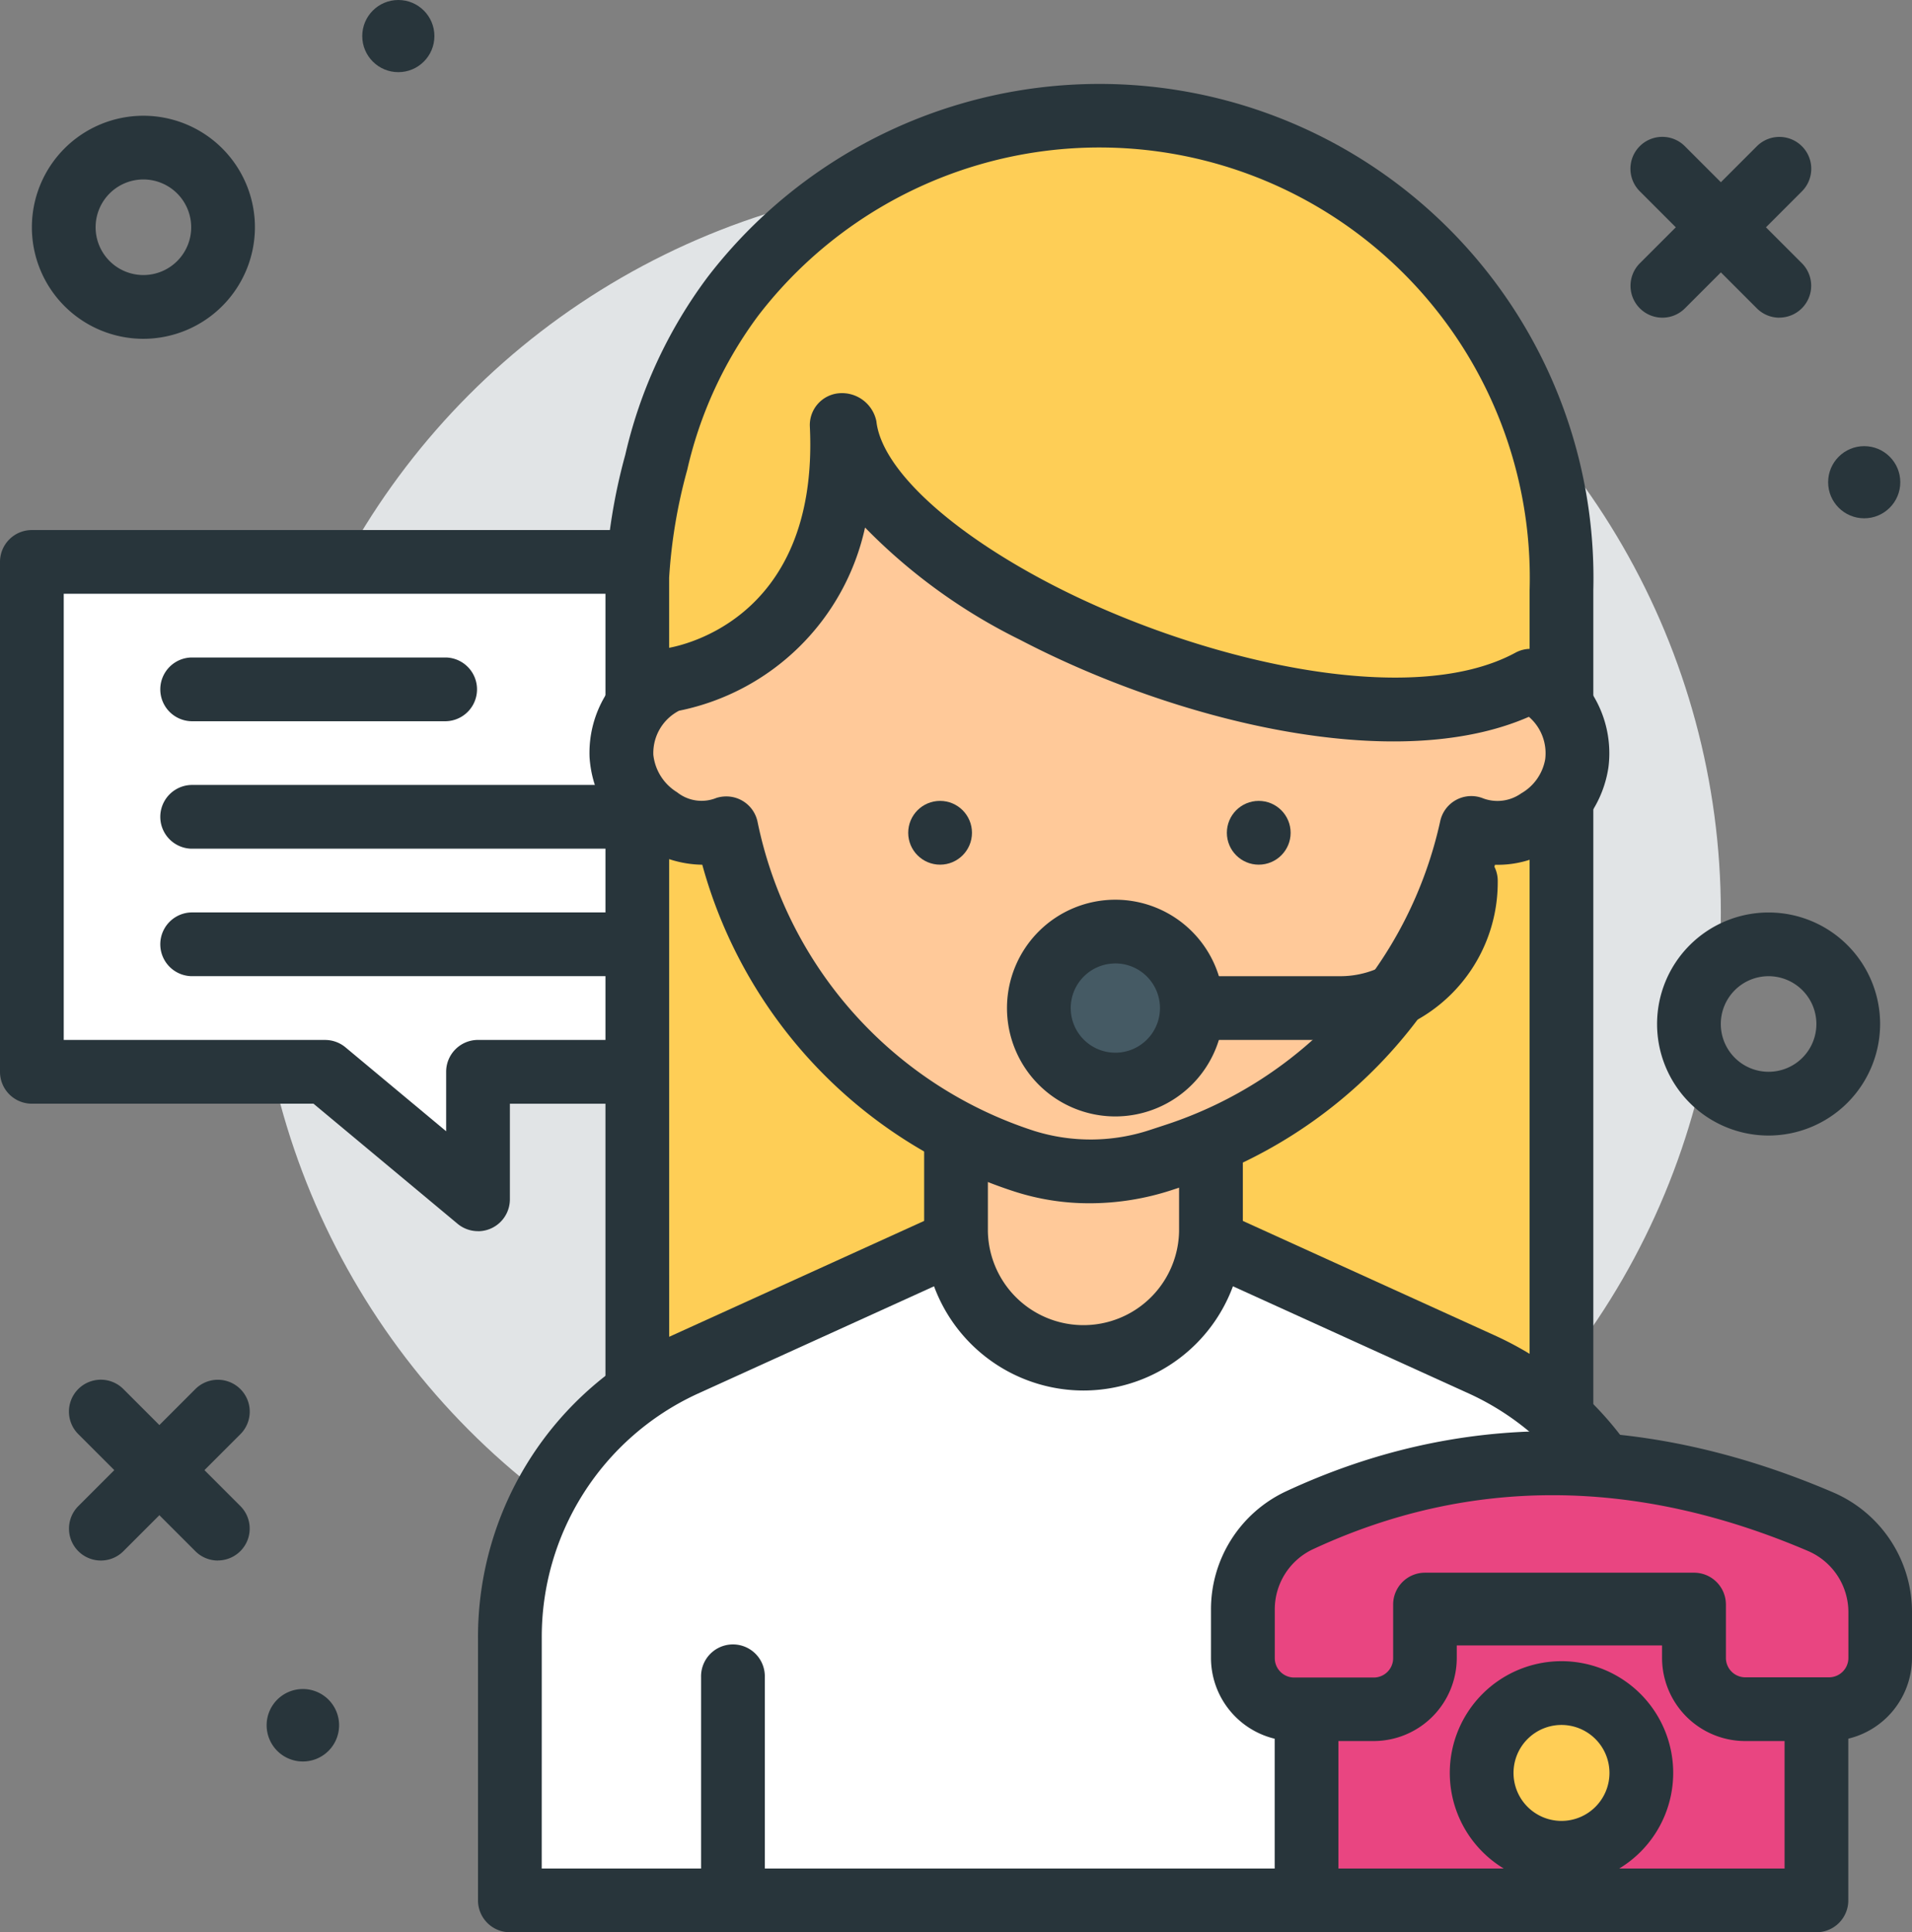
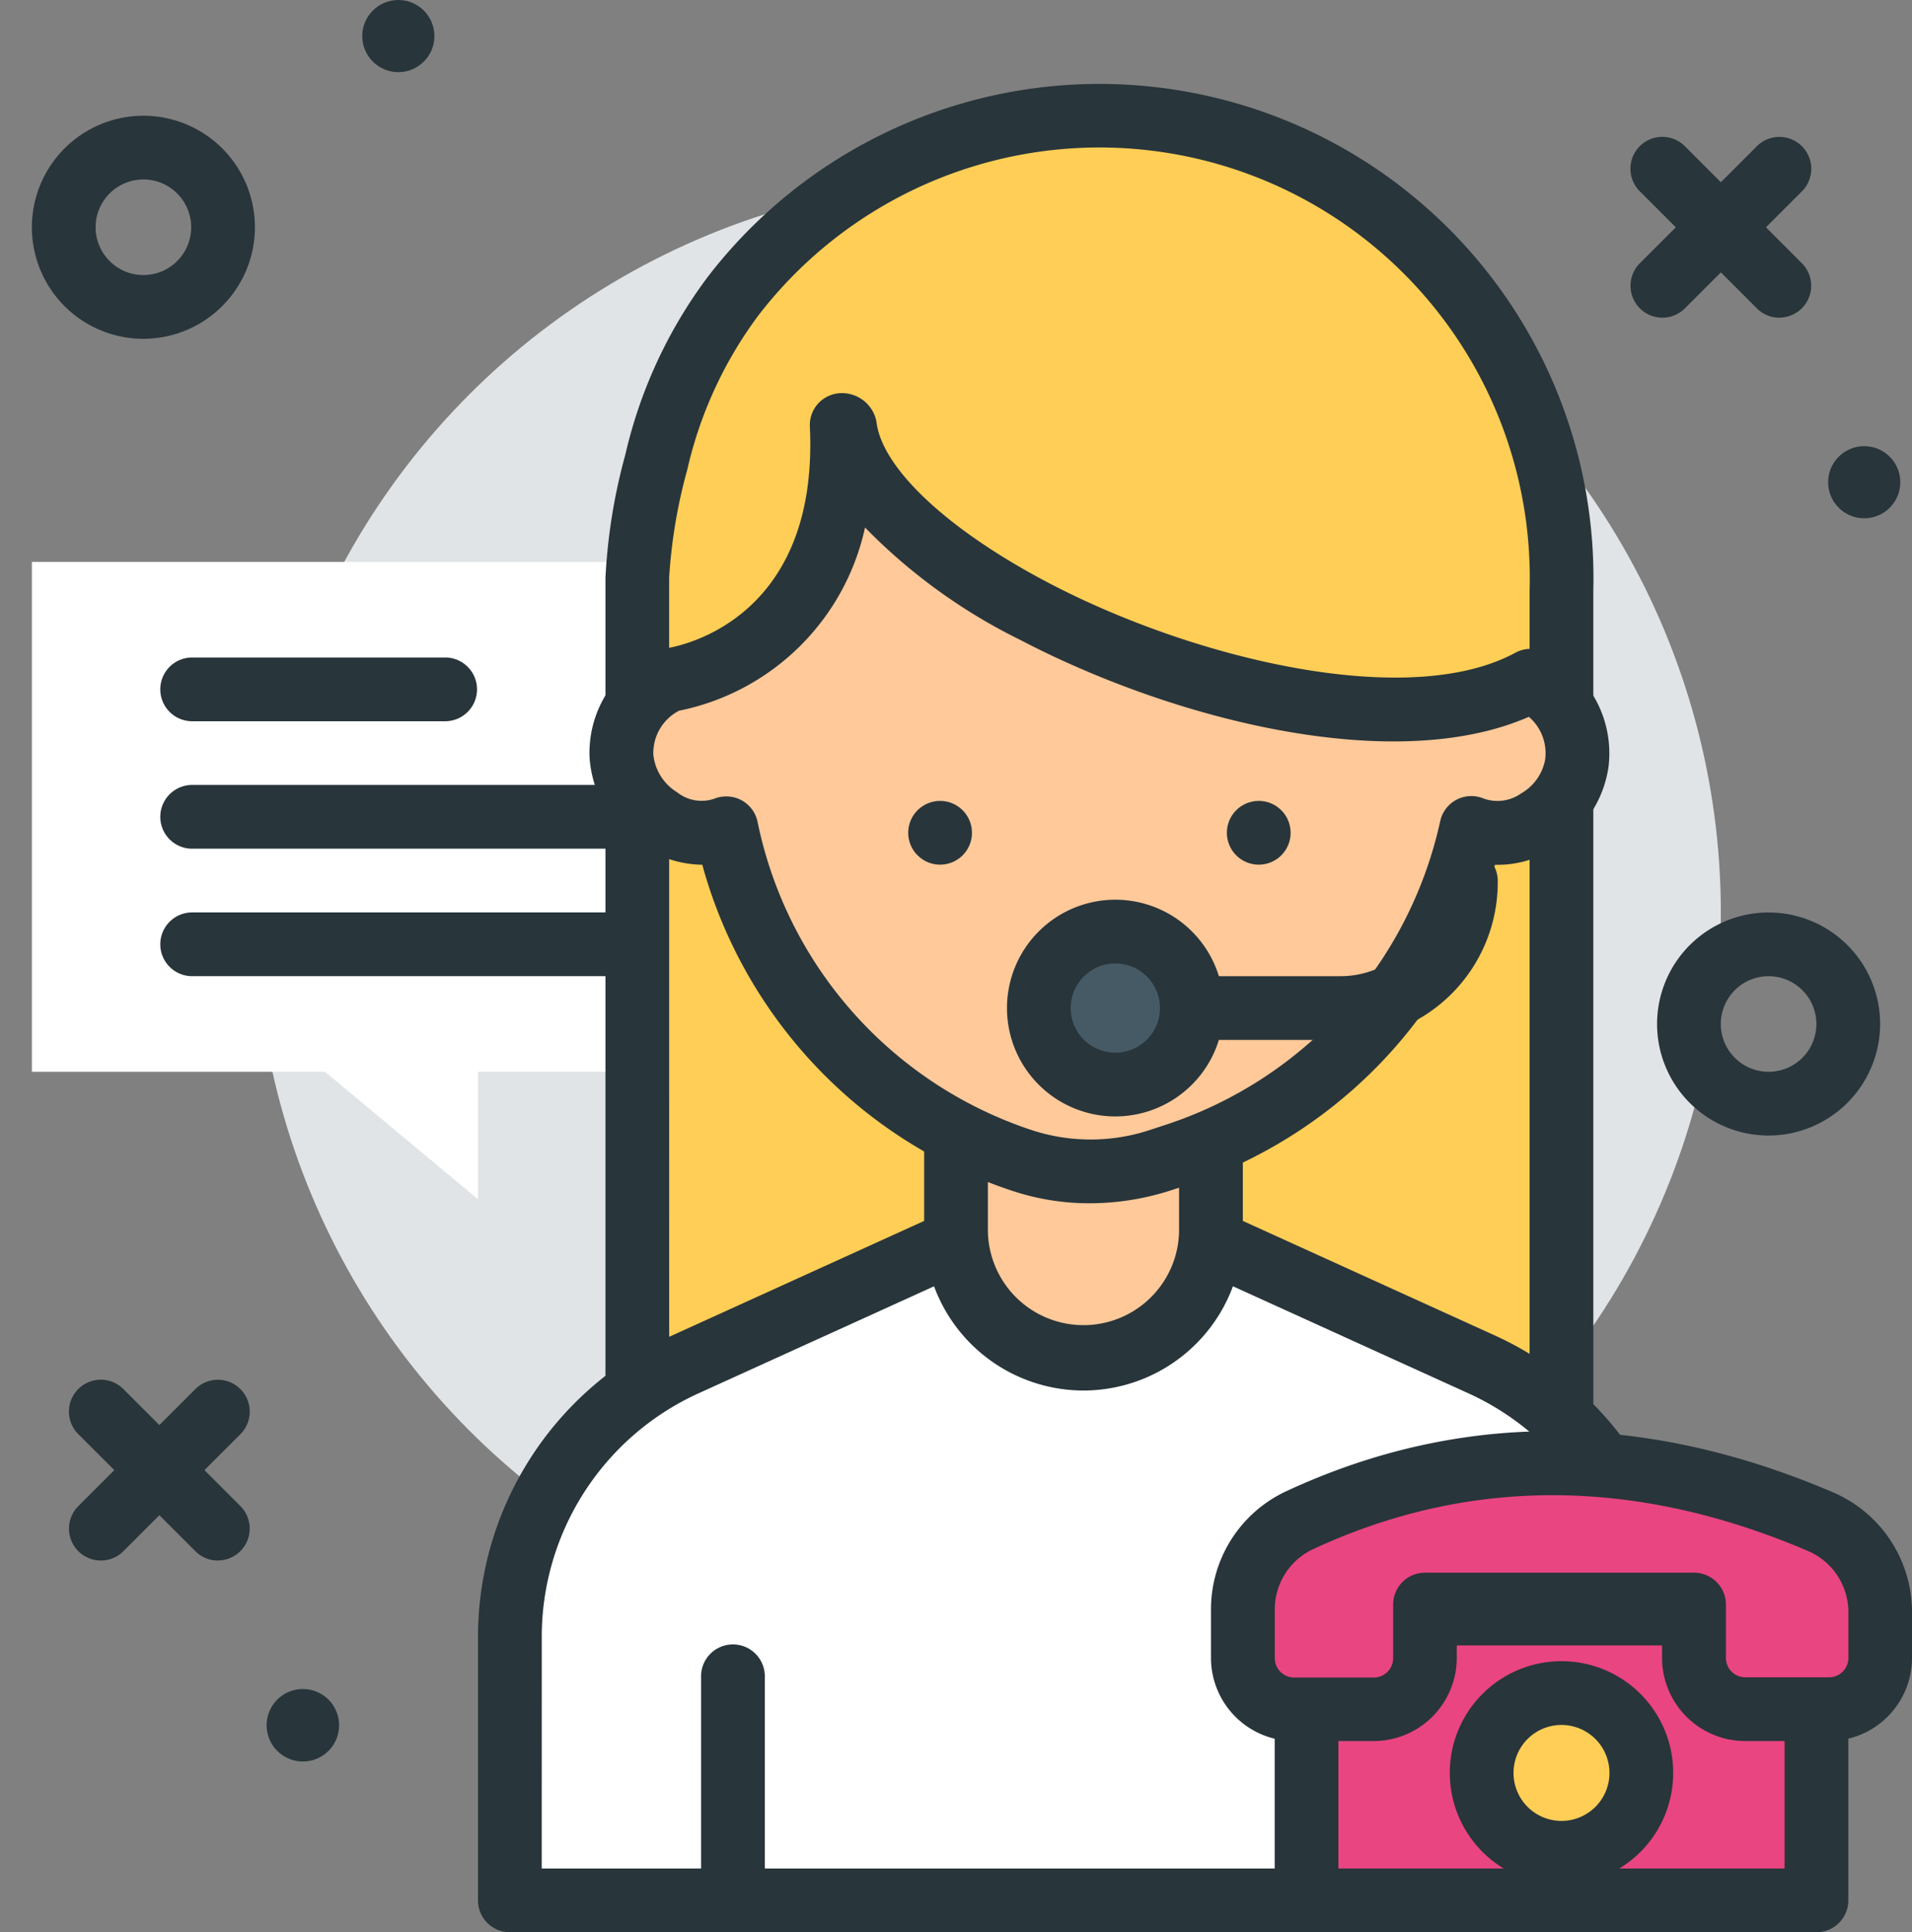
<svg xmlns="http://www.w3.org/2000/svg" width="63.332" height="64" viewBox="0 0 63.332 64">
  <rect x="0" y="0" width="63.332" height="64" fill="#808080" stroke="none" />
  <g transform="translate(-658 -2429)">
    <circle cx="24.278" cy="24.278" r="24.278" transform="translate(666.444 2434.945)" fill="#e1e4e6" />
    <path d="M37.694,50.654a3.694,3.694,0,1,1,3.694-3.694A3.7,3.7,0,0,1,37.694,50.654Zm0-5.278a1.583,1.583,0,1,0,1.583,1.583A1.585,1.585,0,0,0,37.694,45.376Z" transform="translate(625.056 2389.568)" fill="#28353b" />
    <path d="M241.694,150.654a3.694,3.694,0,1,1,3.694-3.694A3.7,3.7,0,0,1,241.694,150.654Zm0-5.278a1.583,1.583,0,1,0,1.583,1.583A1.585,1.585,0,0,0,241.694,145.376Z" transform="translate(474.888 2315.957)" fill="#28353b" />
    <circle cx="1.195" cy="1.195" r="1.195" transform="translate(718.554 2443.777)" fill="#28353b" />
    <circle cx="1.195" cy="1.195" r="1.195" transform="translate(705.888 2466.999)" fill="#4c241d" />
    <circle cx="1.195" cy="1.195" r="1.195" transform="translate(669.999 2429)" fill="#28353b" />
    <path d="M235.708,51.906a1.056,1.056,0,0,1-.746-1.8l3.878-3.878a1.055,1.055,0,1,1,1.493,1.493L236.454,51.6A1.052,1.052,0,0,1,235.708,51.906Z" transform="translate(477.353 2387.616)" fill="#28353b" />
    <path d="M61.444,99.265H34v16.889h9.711l5.067,4.222v-4.222H61.444Z" transform="translate(625.056 2348.346)" fill="#fff" />
-     <path d="M45.833,118.487a1.056,1.056,0,0,1-.676-.244l-4.773-3.978H31.056A1.055,1.055,0,0,1,30,113.209V96.321a1.055,1.055,0,0,1,1.056-1.056H58.5a1.055,1.055,0,0,1,1.056,1.056v16.889a1.055,1.055,0,0,1-1.056,1.056H46.889v3.167a1.056,1.056,0,0,1-1.056,1.056Zm-13.722-6.333h8.656a1.057,1.057,0,0,1,.676.244l3.335,2.78v-1.969a1.055,1.055,0,0,1,1.056-1.056H57.444V97.376H32.111Z" transform="translate(628 2351.291)" fill="#28353b" />
    <path d="M239.587,51.906a1.052,1.052,0,0,1-.746-.309l-3.878-3.878a1.055,1.055,0,0,1,1.493-1.493l3.878,3.878a1.056,1.056,0,0,1-.746,1.8Z" transform="translate(477.352 2387.616)" fill="#28353b" />
    <path d="M126,43.28a15.28,15.28,0,0,0-12.826,5.955,14.69,14.69,0,0,0-2.549,5.51A18.971,18.971,0,0,0,110,58.57V98.153h30.611V58.976A15.572,15.572,0,0,0,126,43.28Z" transform="translate(569.111 2389.569)" fill="#fece56" />
    <g transform="translate(660.283 2431.779)">
      <path d="M137.666,96.269H107.056A1.055,1.055,0,0,1,106,95.214V55.631a18.937,18.937,0,0,1,.657-4.076,15.685,15.685,0,0,1,2.738-5.9,16.364,16.364,0,0,1,29.326,10.385V95.214A1.055,1.055,0,0,1,137.666,96.269Zm-29.555-2.111h28.5V56.037a14.254,14.254,0,0,0-25.543-9.1,13.6,13.6,0,0,0-2.359,5.116,17.382,17.382,0,0,0-.6,3.575Z" transform="translate(-88.228 -39.272)" fill="#28353b" />
      <path d="M59.5,113.376H51.056a1.056,1.056,0,0,1,0-2.111H59.5a1.056,1.056,0,0,1,0,2.111Z" transform="translate(-47.006 -92.267)" fill="#28353b" />
      <path d="M64.778,129.376H51.056a1.056,1.056,0,0,1,0-2.111H64.778a1.056,1.056,0,1,1,0,2.111Z" transform="translate(-47.006 -104.045)" fill="#28353b" />
      <path d="M64.778,145.376H51.056a1.056,1.056,0,0,1,0-2.111H64.778a1.056,1.056,0,1,1,0,2.111Z" transform="translate(-47.006 -115.823)" fill="#28353b" />
      <path d="M1.2,0A1.2,1.2,0,1,1,0,1.2,1.2,1.2,0,0,1,1.2,0Z" transform="translate(6.549 53.164)" fill="#28353b" />
      <path d="M39.708,207.906a1.056,1.056,0,0,1-.746-1.8l3.878-3.878a1.055,1.055,0,0,1,1.493,1.493L40.454,207.6A1.052,1.052,0,0,1,39.708,207.906Z" transform="translate(-38.653 -158.998)" fill="#28353b" />
      <path d="M43.587,207.906a1.052,1.052,0,0,1-.746-.309l-3.878-3.878a1.055,1.055,0,0,1,1.493-1.493l3.878,3.878a1.056,1.056,0,0,1-.746,1.8Z" transform="translate(-38.653 -158.998)" fill="#28353b" />
    </g>
    <path d="M132,201.015H94v-8.682a9.908,9.908,0,0,1,5.746-9.043L113,177.265l13.253,6.024A9.908,9.908,0,0,1,132,192.332Z" transform="translate(580.889 2290.93)" fill="#fff" stroke="#f7f8f9" stroke-width="1" />
    <path d="M129.055,199.127h-38A1.055,1.055,0,0,1,90,198.072V189.39a10.974,10.974,0,0,1,6.365-10l13.254-6.024a1.057,1.057,0,0,1,.873,0l13.254,6.024a10.973,10.973,0,0,1,6.365,10v8.682A1.056,1.056,0,0,1,129.055,199.127Zm-36.944-2.111H128V189.39a8.861,8.861,0,0,0-5.128-8.083l-12.816-5.825-12.817,5.825a8.861,8.861,0,0,0-5.127,8.083Z" transform="translate(583.833 2293.872)" fill="#28353b" />
    <path d="M119.056,244.765A1.055,1.055,0,0,1,118,243.709v-7.389a1.056,1.056,0,1,1,2.111,0v7.389A1.055,1.055,0,0,1,119.056,244.765Z" transform="translate(563.222 2248.234)" fill="#28353b" />
    <path d="M154.222,172.765A4.222,4.222,0,0,1,150,168.543v-5.278h8.444v5.278A4.222,4.222,0,0,1,154.222,172.765Z" transform="translate(539.666 2301.234)" fill="#ffc999" />
    <path d="M151.278,170.876A5.284,5.284,0,0,1,146,165.6v-5.278a1.055,1.055,0,0,1,1.056-1.056H155.5a1.055,1.055,0,0,1,1.056,1.056V165.6A5.284,5.284,0,0,1,151.278,170.876Zm-3.167-9.5V165.6a3.167,3.167,0,0,0,6.333,0v-4.222Z" transform="translate(542.611 2304.18)" fill="#28353b" />
    <path d="M194,231.265h16.889v9.5H194Z" transform="translate(507.277 2251.18)" fill="#e94581" />
    <path d="M207.944,238.876H191.056A1.055,1.055,0,0,1,190,237.82v-9.5a1.055,1.055,0,0,1,1.056-1.056h16.889A1.055,1.055,0,0,1,209,228.321v9.5A1.055,1.055,0,0,1,207.944,238.876Zm-15.833-2.111h14.778v-7.389H192.111Z" transform="translate(510.222 2254.123)" fill="#28353b" />
    <path d="M186,217.218v1.595a1.7,1.7,0,0,0,1.7,1.7h2.638a1.7,1.7,0,0,0,1.7-1.7v-1.767h8.911v1.767a1.7,1.7,0,0,0,1.7,1.7h2.774a1.7,1.7,0,0,0,1.7-1.7v-1.5a3.269,3.269,0,0,0-1.962-3.006c-6.352-2.724-12.1-2.469-17.3-.039A3.25,3.25,0,0,0,186,217.218Z" transform="translate(513.166 2265.102)" fill="#e94581" />
    <path d="M202.468,218.633h-2.775a2.756,2.756,0,0,1-2.752-2.752v-.712h-6.8v.712a2.756,2.756,0,0,1-2.753,2.752H184.75A2.756,2.756,0,0,1,182,215.881v-1.595a4.315,4.315,0,0,1,2.454-3.909c5.752-2.686,11.864-2.678,18.166.025a4.315,4.315,0,0,1,2.6,3.977v1.5a2.755,2.755,0,0,1-2.752,2.752Zm-13.382-5.576H198a1.055,1.055,0,0,1,1.056,1.056v1.768a.642.642,0,0,0,.641.641h2.775a.642.642,0,0,0,.641-.641v-1.5a2.206,2.206,0,0,0-1.324-2.037c-5.724-2.454-11.255-2.472-16.439-.051a2.2,2.2,0,0,0-1.237,2v1.595a.642.642,0,0,0,.641.641h2.638a.642.642,0,0,0,.642-.641v-1.768A1.054,1.054,0,0,1,189.086,213.057Z" transform="translate(516.112 2268.033)" fill="#28353b" />
    <circle cx="2.644" cy="2.644" r="2.644" transform="translate(707.078 2485.078)" fill="#ffce56" />
    <path d="M215.68,244.643a3.7,3.7,0,1,1,3.7-3.7A3.7,3.7,0,0,1,215.68,244.643Zm0-5.288a1.589,1.589,0,1,0,1.589,1.589A1.59,1.59,0,0,0,215.68,239.355Z" transform="translate(494.042 2246.778)" fill="#28353b" />
    <path d="M138.116,90.519c-6.366,3.459-22.141-3.216-22.719-8.474l-.1.009c.371,7.724-5.712,8.45-5.712,8.45A2.638,2.638,0,0,0,108,93.019a2.7,2.7,0,0,0,1.249,2.079,2.351,2.351,0,0,0,2.225.315,14.675,14.675,0,0,0,9.876,11.029,7.372,7.372,0,0,0,4.523-.048l.468-.152a14.677,14.677,0,0,0,9.809-10.84,2.41,2.41,0,0,0,2.209-.251,2.681,2.681,0,0,0,1.283-1.893,2.639,2.639,0,0,0-1.53-2.739Z" transform="translate(570.583 2361.022)" fill="#ffc999" />
    <path d="M120.559,104.913a8.048,8.048,0,0,1-2.476-.386A15.757,15.757,0,0,1,107.734,93.7a3.65,3.65,0,0,1-2.019-.644A3.753,3.753,0,0,1,104,90.138a3.68,3.68,0,0,1,2.214-3.52,1.072,1.072,0,0,1,.3-.082c.2-.027,5.1-.749,4.783-7.352a1.057,1.057,0,0,1,.968-1.1,1.163,1.163,0,0,1,1.236.929c.17,1.551,2.366,3.607,5.729,5.365,4.859,2.539,11.92,4.207,15.437,2.3a1.052,1.052,0,0,1,.94-.033,3.688,3.688,0,0,1,2.142,3.828,3.75,3.75,0,0,1-1.773,2.66,3.425,3.425,0,0,1-1.985.568,15.788,15.788,0,0,1-10.266,10.631l-.467.153A8.753,8.753,0,0,1,120.559,104.913ZM108.531,91.438a1.054,1.054,0,0,1,1.034.843,13.64,13.64,0,0,0,9.166,10.236,6.265,6.265,0,0,0,3.874-.046l.467-.153a13.666,13.666,0,0,0,9.105-10.061,1.054,1.054,0,0,1,1.383-.77,1.359,1.359,0,0,0,1.3-.151,1.626,1.626,0,0,0,.794-1.127,1.591,1.591,0,0,0-.54-1.408c-4.473,1.958-11.775.105-16.861-2.554a18.713,18.713,0,0,1-5.128-3.716,7.908,7.908,0,0,1-6.16,6.068,1.577,1.577,0,0,0-.852,1.464A1.666,1.666,0,0,0,106.9,91.3a1.3,1.3,0,0,0,1.3.188A1.088,1.088,0,0,1,108.531,91.438Z" transform="translate(573.528 2363.941)" fill="#28353b" />
    <circle cx="1.056" cy="1.056" r="1.056" transform="translate(698.638 2455.527)" fill="#28353b" />
    <circle cx="1.056" cy="1.056" r="1.056" transform="translate(688.083 2455.527)" fill="#28353b" />
    <path d="M174.51,141.69h-7.454a1.056,1.056,0,1,1,0-2.111h7.454a3.1,3.1,0,0,0,3.1-3.1,1.084,1.084,0,0,1,1.056-1.089,1.028,1.028,0,0,1,1.056,1.023v.066A5.218,5.218,0,0,1,174.51,141.69Z" transform="translate(527.888 2321.754)" fill="#28353b" />
    <circle cx="2.533" cy="2.533" r="2.533" transform="translate(692.411 2459.855)" fill="#455a64" />
    <path d="M159.989,148.841a3.589,3.589,0,1,1,3.589-3.589A3.593,3.593,0,0,1,159.989,148.841Zm0-5.067a1.478,1.478,0,1,0,1.478,1.478A1.479,1.479,0,0,0,159.989,143.773Z" transform="translate(534.955 2317.137)" fill="#28353b" />
  </g>
</svg>